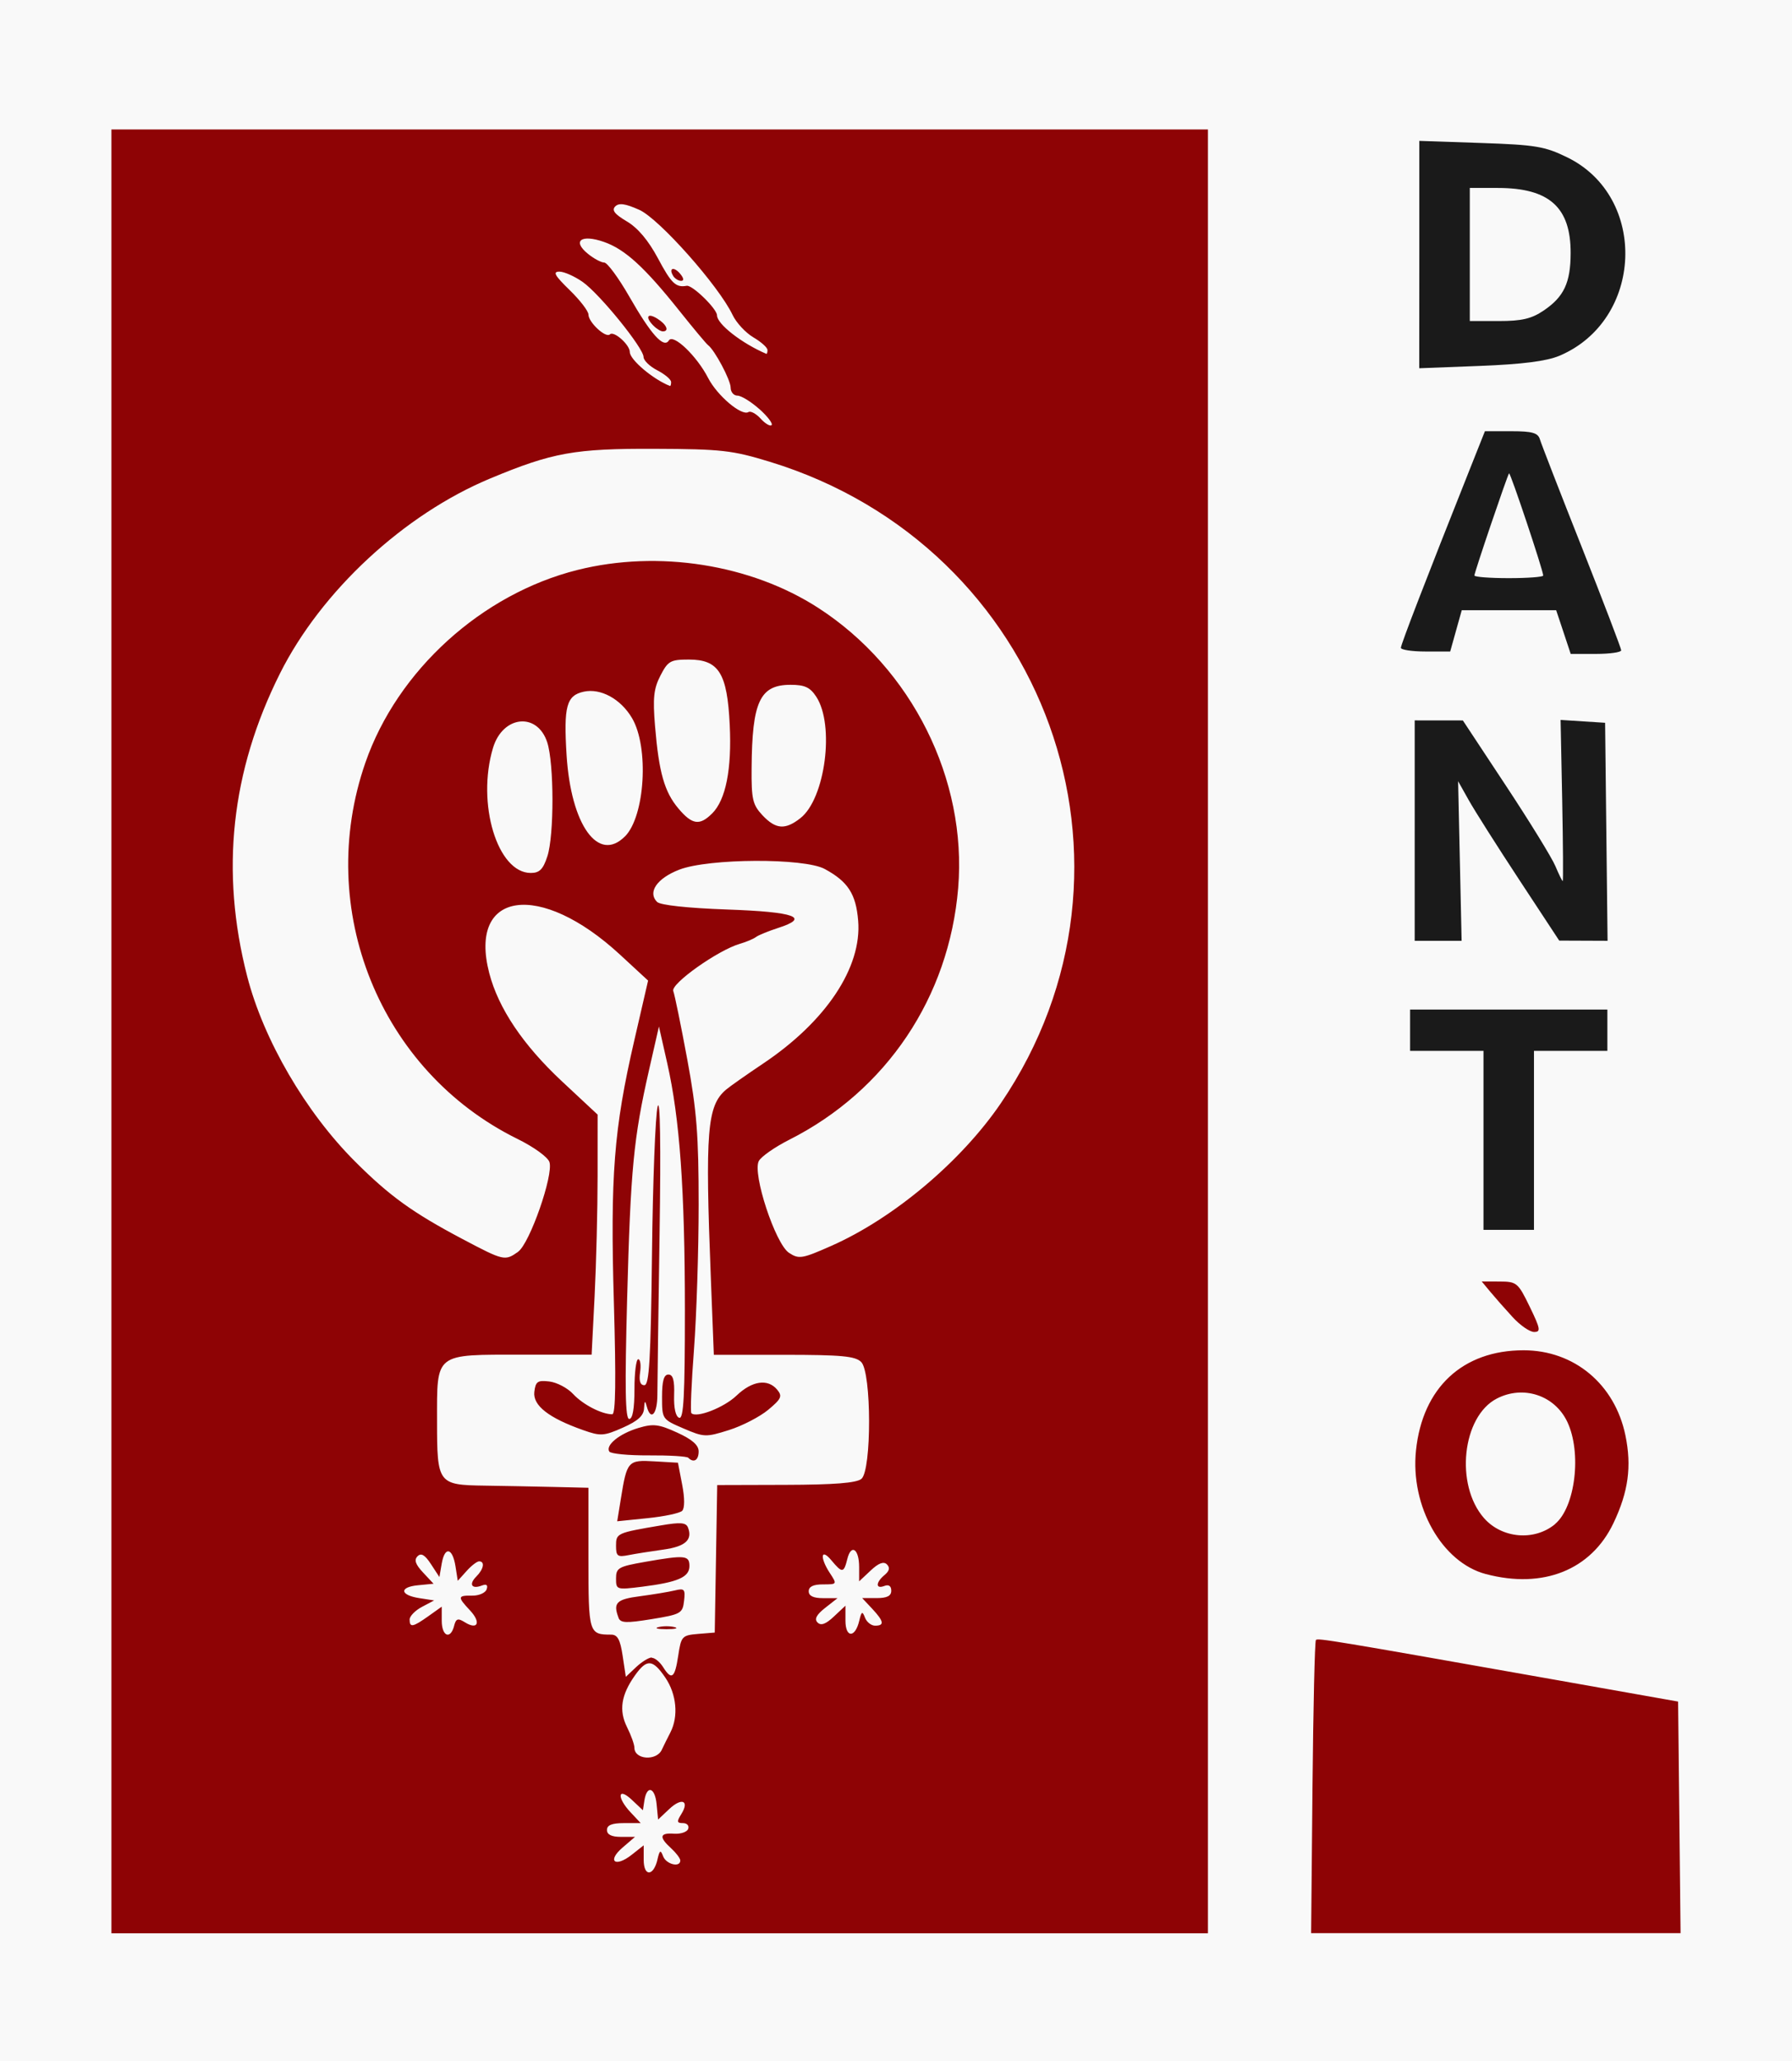
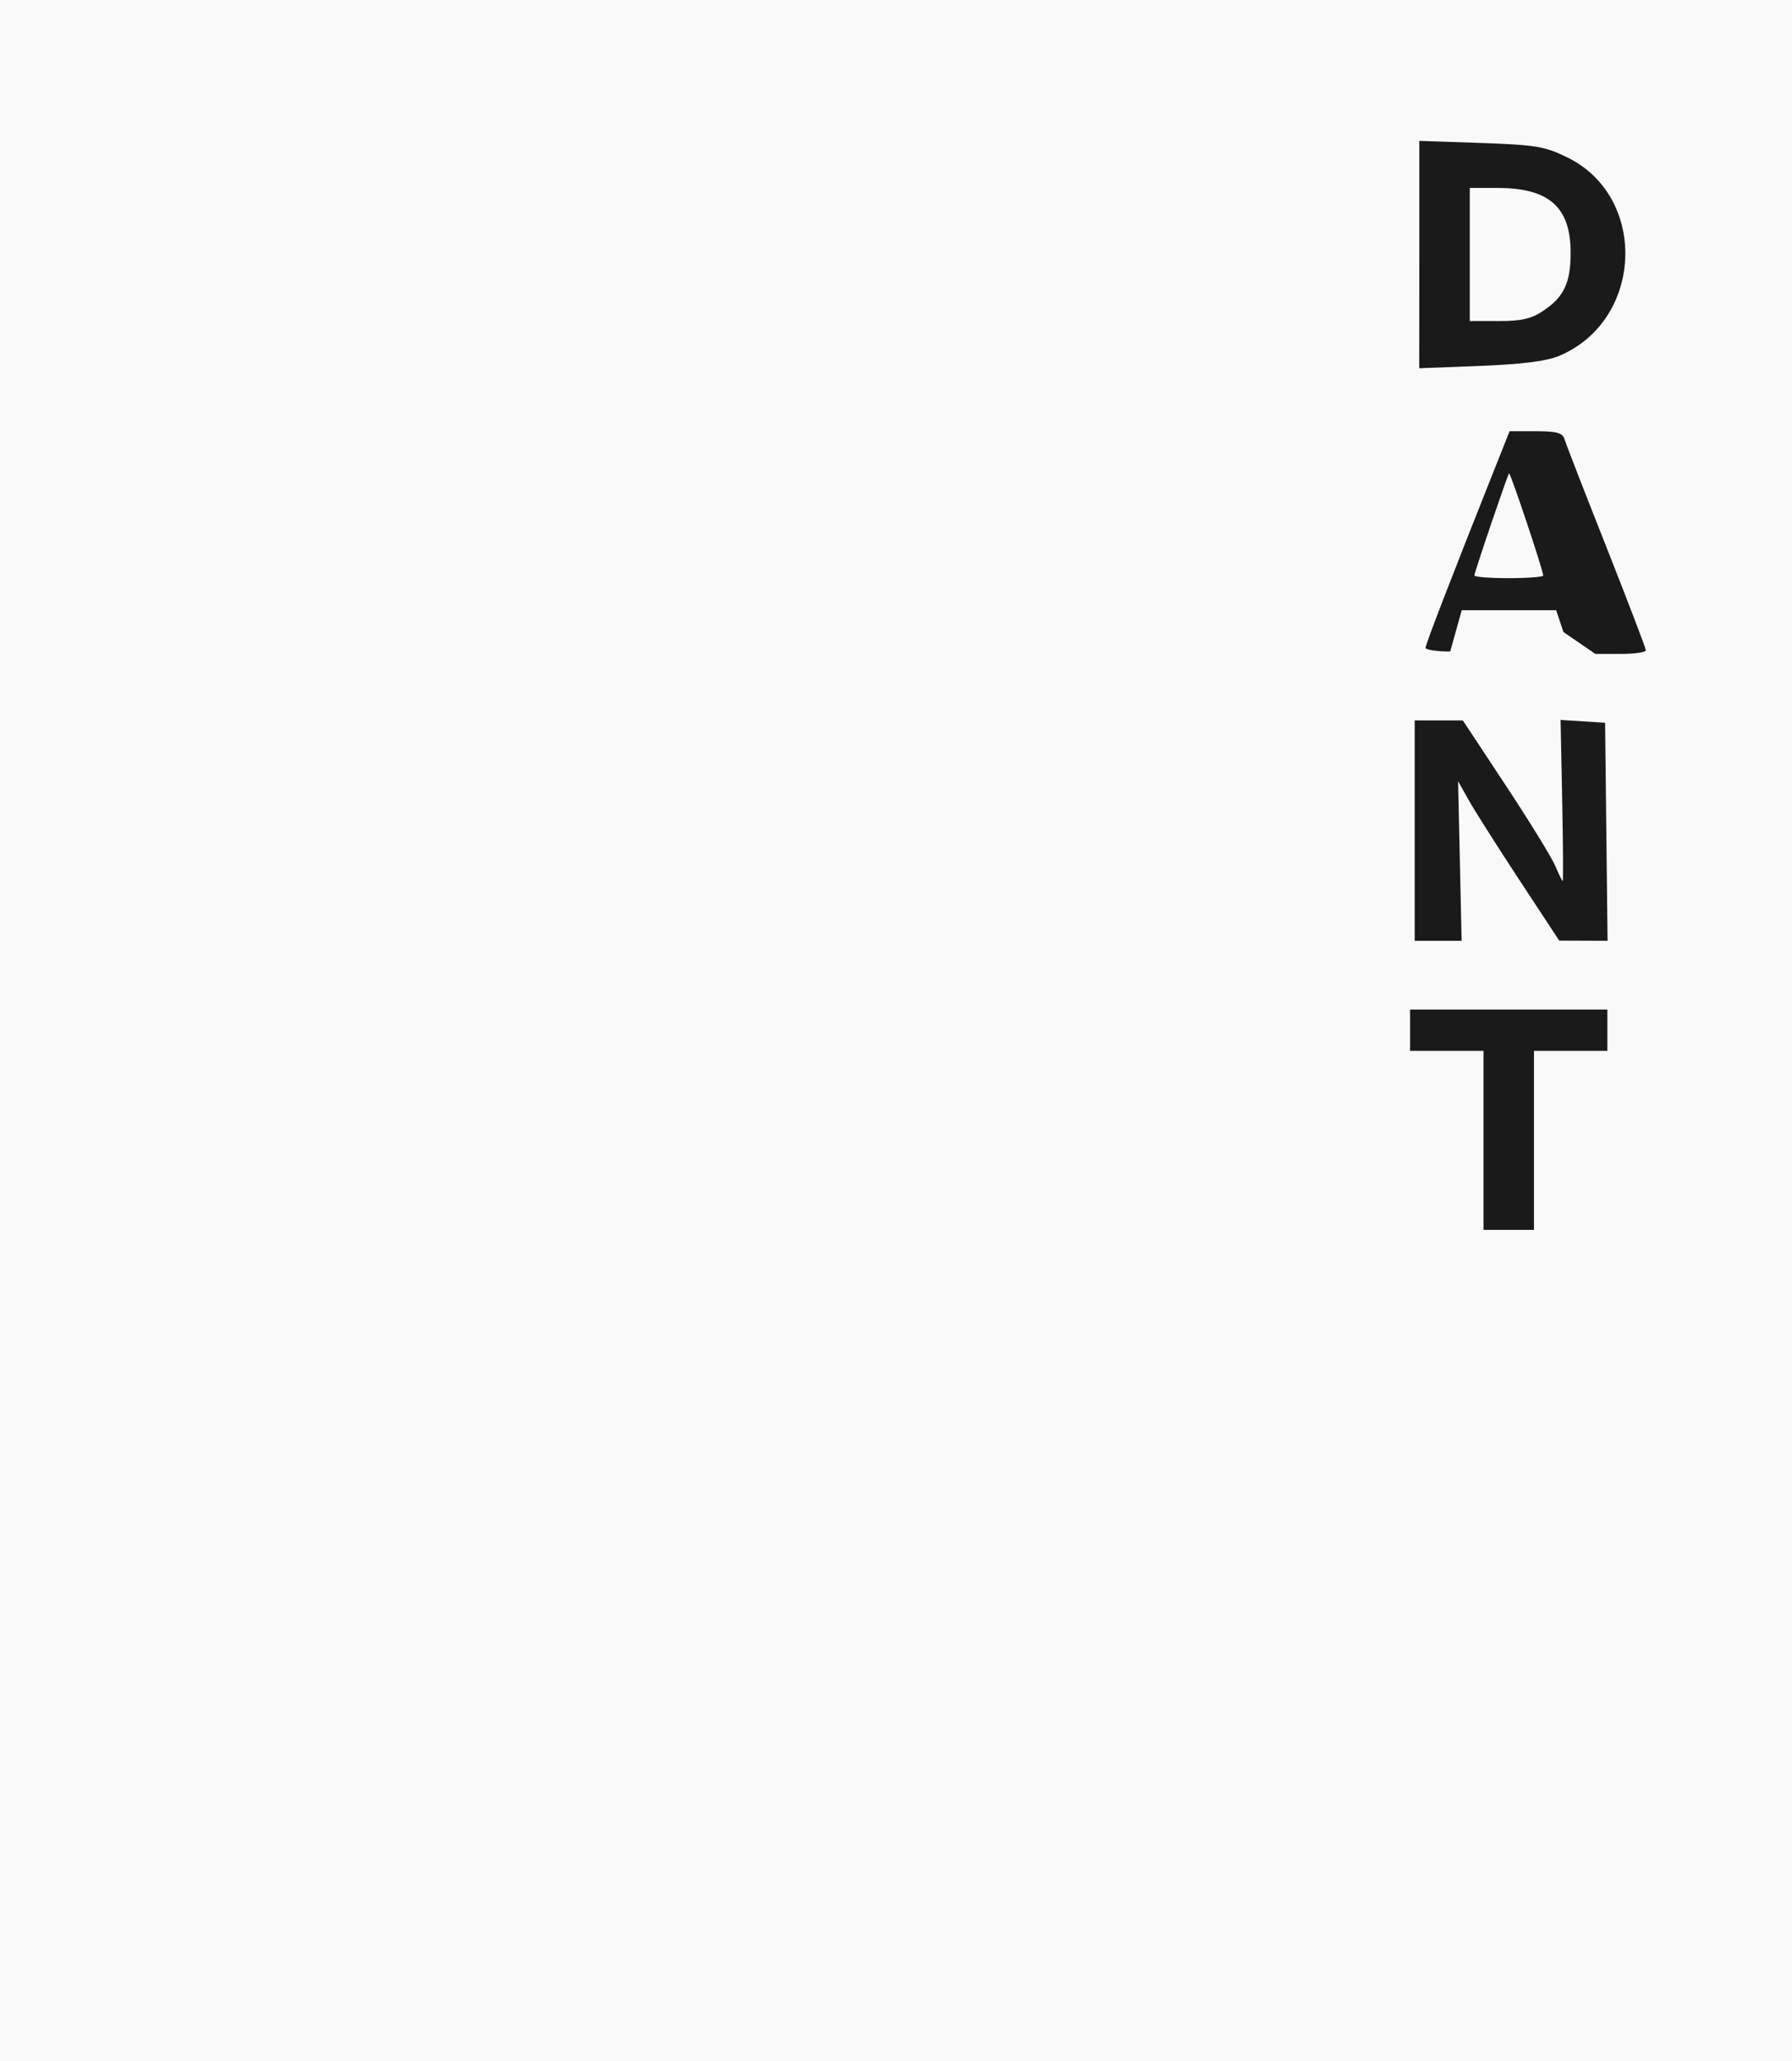
<svg xmlns="http://www.w3.org/2000/svg" width="27.614mm" height="31.75mm" version="1.1" viewBox="0 0 27.614 31.75">
  <rect width="27.614" height="31.75" fill="#f9f9f9" stroke-width=".873" />
-   <path d="m1.717 15.885v-13.891h16.897v27.784h-16.897zm8.414 12.756c0.034-0.145 0.048-0.153 0.088-0.048 0.048 0.124 0.264 0.176 0.264 0.064 0-0.033-0.064-0.117-0.141-0.188-0.191-0.173-0.178-0.241 0.045-0.225 0.103 0.007 0.201-0.026 0.218-0.075 0.017-0.049-0.019-0.088-0.081-0.088-0.094 0-0.098-0.023-0.026-0.138 0.131-0.209 0.008-0.261-0.186-0.078l-0.171 0.161-0.023-0.237c-0.025-0.26-0.15-0.298-0.188-0.057l-0.023 0.151-0.171-0.161c-0.219-0.206-0.234-0.035-0.017 0.195l0.154 0.164h-0.26c-0.184 0-0.26 0.031-0.26 0.106 0 0.071 0.071 0.106 0.216 0.106h0.216l-0.192 0.165c-0.244 0.21-0.114 0.312 0.141 0.111l0.185-0.146v0.223c0 0.263 0.151 0.258 0.213-6e-3zm0.068-1.692c0.027-0.058 0.086-0.177 0.131-0.264 0.128-0.247 0.096-0.589-0.077-0.844-0.195-0.286-0.285-0.293-0.468-0.036-0.214 0.301-0.251 0.541-0.122 0.799 0.062 0.124 0.113 0.266 0.113 0.316 0 0.184 0.34 0.209 0.423 0.03zm-0.154-1.414c0.046 0 0.123 0.064 0.172 0.141 0.132 0.211 0.182 0.174 0.234-0.173 0.045-0.3 0.059-0.315 0.305-0.336l0.258-0.021 0.019-1.136 0.019-1.136 1.057-0.003c0.747-0.002 1.088-0.029 1.165-0.092 0.159-0.132 0.157-1.64-0.003-1.8-0.091-0.091-0.303-0.111-1.191-0.111h-1.08l-0.046-1.178c-0.09-2.272-0.058-2.659 0.235-2.907 0.059-0.05 0.314-0.229 0.566-0.398 0.973-0.65 1.529-1.485 1.469-2.204-0.034-0.412-0.157-0.602-0.515-0.796-0.317-0.172-1.787-0.165-2.241 0.01-0.344 0.133-0.492 0.348-0.343 0.497 0.05 0.05 0.467 0.095 1.079 0.117 1.052 0.037 1.288 0.123 0.784 0.285-0.148 0.048-0.301 0.11-0.339 0.139s-0.15 0.076-0.247 0.104c-0.338 0.098-1.07 0.617-1.027 0.728 0.022 0.058 0.119 0.532 0.216 1.055 0.146 0.788 0.175 1.169 0.175 2.236-7e-5 0.707-0.033 1.712-0.072 2.232-0.04 0.521-0.058 0.961-0.04 0.979 0.079 0.079 0.503-0.086 0.697-0.272 0.239-0.228 0.481-0.263 0.625-0.09 0.083 0.1 0.065 0.141-0.138 0.31-0.129 0.107-0.401 0.248-0.605 0.312-0.355 0.112-0.385 0.111-0.701-0.025-0.329-0.141-0.33-0.143-0.33-0.486 0-0.247 0.028-0.344 0.098-0.344 0.071 0 0.096 0.089 0.088 0.318-0.006 0.199 0.023 0.329 0.078 0.348 0.069 0.023 0.088-0.339 0.088-1.655-6.04e-4 -1.863-0.079-2.952-0.272-3.806l-0.128-0.566-0.153 0.672c-0.238 1.046-0.284 1.526-0.337 3.517-0.037 1.382-0.029 1.856 0.032 1.856 0.053 0 0.081-0.16 0.081-0.46 0-0.253 0.026-0.46 0.058-0.46 0.032 0 0.045 0.09 0.029 0.2-0.02 0.135 0.002 0.2 0.065 0.2 0.076-1.8e-5 0.099-0.392 0.118-2.024 0.013-1.113 0.052-2.134 0.087-2.268 0.039-0.151 0.051 0.59 0.03 1.948-0.018 1.205-0.034 2.327-0.034 2.492-3.94e-4 0.3-0.103 0.411-0.164 0.177-0.025-0.095-0.034-0.088-0.041 0.032-0.006 0.113-0.095 0.194-0.327 0.297-0.294 0.13-0.343 0.133-0.611 0.038-0.531-0.187-0.777-0.379-0.753-0.588 0.019-0.161 0.05-0.183 0.232-0.161 0.116 0.014 0.282 0.101 0.368 0.195 0.15 0.161 0.438 0.31 0.601 0.31 0.052 0 0.059-0.525 0.025-1.714-0.057-1.959-9.203e-4 -2.68 0.315-4.047l0.212-0.919-0.432-0.399c-1.234-1.14-2.344-0.984-2.016 0.283 0.141 0.543 0.52 1.107 1.122 1.669l0.548 0.511-2.014e-4 0.948c-1.401e-4 0.521-0.021 1.353-0.046 1.849l-0.046 0.901h-1.062c-1.369 0-1.32-0.038-1.32 1.027 0 0.96 0.015 0.98 0.733 0.99 0.277 4e-3 0.751 0.013 1.052 0.02l0.548 0.013v1.088c0 1.155 0.006 1.174 0.351 1.174 0.097 0 0.139 0.077 0.176 0.325l0.049 0.325 0.158-0.149c0.087-0.082 0.196-0.149 0.241-0.149zm0.102-0.473c0.068-0.018 0.179-0.018 0.247 0s0.012 0.032-0.124 0.032c-0.136 0-0.192-0.015-0.124-0.032zm-0.616-0.146c-0.087-0.228-0.032-0.283 0.333-0.33 0.204-0.027 0.445-0.067 0.536-0.089 0.147-0.036 0.162-0.019 0.141 0.162-0.022 0.191-0.05 0.207-0.498 0.28-0.394 0.064-0.481 0.061-0.513-0.022zm-0.038-0.603c0-0.163 0.037-0.184 0.448-0.256 0.618-0.108 0.683-0.101 0.683 0.065 0 0.171-0.179 0.249-0.729 0.318-0.395 0.049-0.402 0.047-0.402-0.127zm0-0.503c0-0.194 0.01-0.199 0.695-0.315 0.299-0.051 0.384-0.044 0.414 0.034 0.073 0.19-0.042 0.292-0.379 0.339-0.188 0.026-0.429 0.064-0.536 0.085-0.171 0.034-0.194 0.017-0.194-0.143zm0.074-0.723c0.094-0.585 0.109-0.602 0.518-0.578l0.362 0.021 0.065 0.338c0.04 0.206 0.04 0.363 0 0.403-0.036 0.036-0.276 0.087-0.533 0.113l-0.468 0.048zm1.04-0.633c-0.023-0.023-0.297-0.039-0.61-0.037-0.313 2e-3 -0.586-0.025-0.608-0.059-0.061-0.099 0.156-0.275 0.448-0.363 0.23-0.069 0.313-0.059 0.598 0.071 0.231 0.105 0.331 0.193 0.331 0.29 0 0.135-0.075 0.182-0.159 0.099zm-3.61 2.59c0.03-0.114 0.058-0.124 0.167-0.056 0.199 0.124 0.252 0.002 0.079-0.183-0.196-0.209-0.193-0.231 0.034-0.228 0.103 0.002 0.203-0.042 0.222-0.097 0.023-0.067-0.002-0.086-0.075-0.058-0.156 0.06-0.204-0.019-0.084-0.139 0.114-0.114 0.136-0.234 0.043-0.234-0.033 0-0.12 0.067-0.194 0.15l-0.135 0.15-0.035-0.223c-0.046-0.288-0.165-0.312-0.212-0.044l-0.036 0.209-0.13-0.199c-0.094-0.144-0.152-0.177-0.207-0.121-0.056 0.056-0.032 0.125 0.085 0.25l0.162 0.173-0.237 0.023c-0.296 0.028-0.284 0.152 0.019 0.199l0.227 0.035-0.189 0.1c-0.104 0.055-0.189 0.143-0.189 0.194 0 0.128 0.049 0.119 0.29-0.052l0.205-0.146v0.217c0 0.24 0.134 0.296 0.191 0.079zm6.244-0.08c0.034-0.145 0.048-0.153 0.088-0.048 0.026 0.068 0.096 0.124 0.156 0.124 0.148 0 0.136-0.067-0.045-0.261l-0.154-0.164h0.224c0.159 0 0.224-0.033 0.224-0.114 0-0.072-0.039-0.099-0.106-0.073-0.138 0.053-0.136-0.054 0.003-0.169 0.075-0.062 0.086-0.113 0.036-0.163-0.05-0.05-0.129-0.02-0.25 0.094l-0.178 0.167v-0.22c0-0.279-0.123-0.363-0.182-0.125-0.055 0.22-0.078 0.222-0.246 0.021-0.163-0.196-0.181-0.044-0.023 0.197 0.113 0.172 0.112 0.174-0.106 0.174-0.149 0-0.22 0.034-0.22 0.106 0 0.072 0.072 0.106 0.222 0.106h0.222l-0.191 0.15c-0.135 0.106-0.169 0.173-0.117 0.225 0.053 0.053 0.128 0.025 0.252-0.092l0.178-0.167v0.23c0 0.269 0.15 0.27 0.213 0.001zm-5.257-5.684c0.178-0.125 0.547-1.179 0.483-1.38-0.024-0.077-0.242-0.234-0.494-0.358-2.12-1.044-3.127-3.538-2.342-5.796 0.493-1.419 1.791-2.597 3.268-2.967 1.245-0.312 2.672-0.087 3.711 0.585 1.441 0.931 2.294 2.64 2.155 4.315-0.14 1.682-1.105 3.12-2.602 3.876-0.222 0.112-0.434 0.26-0.47 0.328-0.102 0.192 0.255 1.276 0.465 1.414 0.153 0.1 0.2 0.093 0.652-0.107 0.962-0.425 2.004-1.302 2.614-2.199 2.478-3.65 0.701-8.576-3.564-9.879-0.577-0.176-0.742-0.195-1.767-0.199-1.235-0.005-1.577 0.056-2.537 0.456-1.333 0.555-2.606 1.736-3.242 3.005-0.754 1.506-0.921 3.048-0.505 4.664 0.252 0.978 0.9 2.092 1.663 2.853 0.532 0.532 0.888 0.788 1.652 1.192 0.64 0.338 0.656 0.342 0.86 0.198zm0.45-6.088c0.107-0.323 0.105-1.434-0.002-1.76-0.154-0.467-0.685-0.411-0.835 0.088-0.256 0.855 0.067 1.926 0.582 1.926 0.134 0 0.19-0.055 0.255-0.254zm1.196-0.308c0.31-0.31 0.374-1.376 0.109-1.824-0.174-0.295-0.483-0.463-0.744-0.406-0.266 0.058-0.311 0.225-0.264 0.979 0.068 1.076 0.488 1.662 0.898 1.251zm2.705-0.283c0.382-0.301 0.53-1.433 0.243-1.87-0.095-0.145-0.177-0.183-0.396-0.183-0.472 0-0.593 0.257-0.6 1.284-0.004 0.479 0.016 0.563 0.167 0.725 0.205 0.218 0.351 0.229 0.586 0.044zm-1.362-0.07c0.211-0.211 0.305-0.68 0.272-1.365-0.038-0.798-0.168-1.007-0.63-1.007-0.283 0-0.322 0.022-0.438 0.247-0.104 0.202-0.119 0.345-0.083 0.778 0.059 0.712 0.144 1.013 0.36 1.269 0.211 0.251 0.328 0.268 0.518 0.078zm0.727-6.231c-0.127-0.113-0.278-0.206-0.336-0.206s-0.105-0.056-0.105-0.124c-2.01e-4 -0.117-0.246-0.578-0.348-0.654-0.026-0.019-0.226-0.258-0.443-0.53-0.537-0.673-0.838-0.947-1.162-1.06-0.349-0.121-0.492-0.017-0.248 0.182 0.092 0.075 0.205 0.136 0.253 0.136 0.047 0 0.22 0.235 0.385 0.522 0.336 0.587 0.532 0.805 0.611 0.678 0.067-0.109 0.43 0.238 0.605 0.578 0.14 0.272 0.516 0.59 0.621 0.525 0.034-0.021 0.119 0.025 0.189 0.102 0.07 0.077 0.146 0.121 0.168 0.099 0.023-0.023-0.062-0.134-0.189-0.248zm-1.628-1.281c-0.135-0.135-0.098-0.208 0.057-0.111 0.143 0.089 0.189 0.196 0.085 0.196-0.031 0-0.095-0.038-0.141-0.085zm0.269 0.864c0-0.038-0.095-0.118-0.212-0.179-0.117-0.06-0.212-0.153-0.212-0.205 0-0.138-0.674-0.97-0.938-1.156-0.124-0.087-0.285-0.159-0.359-0.159-0.106 0-0.072 0.06 0.157 0.283 0.16 0.155 0.291 0.326 0.291 0.378 0 0.12 0.268 0.368 0.331 0.305 0.059-0.059 0.306 0.159 0.306 0.272 0 0.118 0.358 0.421 0.619 0.523 0.01 0.004 0.018-0.024 0.018-0.062zm1.485-0.493c0-0.037-0.098-0.124-0.217-0.194-0.119-0.07-0.264-0.226-0.321-0.347-0.211-0.444-1.129-1.478-1.435-1.616-0.216-0.097-0.314-0.111-0.372-0.054-0.058 0.058-0.011 0.119 0.178 0.231 0.17 0.1 0.332 0.293 0.48 0.569 0.206 0.387 0.276 0.454 0.443 0.423 0.086-0.016 0.467 0.355 0.467 0.455 0 0.134 0.382 0.432 0.76 0.593 0.01 0.004 0.018-0.023 0.018-0.059zm-1.452-1.14c-0.076-0.123 0.011-0.149 0.108-0.032 0.056 0.067 0.061 0.108 0.014 0.108-0.041 0-0.096-0.034-0.122-0.075zm9.851 23.284c0.012-1.233 0.035-2.257 0.053-2.274 0.031-0.031 0.245 0.004 3.708 0.617l1.873 0.332 0.038 3.567-5.693 1e-4zm2.671-3.289c-0.677-0.179-1.166-1.045-1.076-1.905 0.101-0.966 0.72-1.542 1.658-1.542 0.78 0 1.406 0.523 1.569 1.31 0.099 0.478 0.046 0.869-0.184 1.352-0.344 0.723-1.085 1.018-1.966 0.785zm1.066-0.77c0.314-0.261 0.415-1.101 0.189-1.576-0.195-0.409-0.678-0.568-1.086-0.357-0.534 0.276-0.647 1.328-0.197 1.841 0.276 0.314 0.776 0.357 1.095 0.093zm-0.654-3.189c-0.116-0.126-0.27-0.301-0.343-0.389l-0.132-0.159 0.276 0.001c0.264 0.001 0.284 0.018 0.464 0.389 0.165 0.34 0.173 0.388 0.067 0.388-0.067 0-0.216-0.103-0.332-0.23z" fill="#8e0305" stroke-width=".071" />
-   <path d="m22.86 17.565v-1.379h-1.131v-0.636h3.04v0.636h-1.131v2.757h-0.778zm-1.06-4.772v-1.697l0.742 8.02e-4 0.665 1.007c0.366 0.554 0.708 1.11 0.761 1.237 0.053 0.126 0.104 0.23 0.113 0.23 0.009 1.8e-5 0.005-0.559-0.008-1.241l-0.025-1.241 0.686 0.044 0.019 1.679 0.019 1.679-0.745-0.003-0.615-0.935c-0.338-0.514-0.689-1.067-0.779-1.228l-0.164-0.292 0.054 2.458h-0.723v-1.697zm2.292-3.058-0.112-0.336h-1.455l-0.089 0.318-0.089 0.318h-0.38c-0.209 0-0.38-0.026-0.38-0.057 0-0.051 0.388-1.057 1.063-2.753l0.232-0.583h0.405c0.324 0 0.412 0.025 0.442 0.124 0.02 0.068 0.31 0.815 0.645 1.66 0.334 0.845 0.608 1.561 0.608 1.591 9e-6 0.03-0.175 0.055-0.389 0.055h-0.389zm-0.312-0.871c0-0.077-0.508-1.596-0.526-1.573-0.028 0.035-0.534 1.525-0.534 1.573 0 0.023 0.239 0.041 0.53 0.041 0.292 0 0.53-0.018 0.53-0.04zm-1.909-4.943v-1.751l0.946 0.032c0.846 0.029 0.987 0.052 1.334 0.222 1.25 0.611 1.173 2.512-0.124 3.057-0.196 0.082-0.571 0.13-1.22 0.155l-0.937 0.036zm1.915 0.863c0.313-0.211 0.416-0.428 0.417-0.885 0.002-0.707-0.33-1.004-1.123-1.004h-0.431v2.05h0.449c0.35 0 0.502-0.035 0.688-0.161z" fill="#1a1a1a" stroke-width=".071" />
+   <path d="m22.86 17.565v-1.379h-1.131v-0.636h3.04v0.636h-1.131v2.757h-0.778zm-1.06-4.772v-1.697l0.742 8.02e-4 0.665 1.007c0.366 0.554 0.708 1.11 0.761 1.237 0.053 0.126 0.104 0.23 0.113 0.23 0.009 1.8e-5 0.005-0.559-0.008-1.241l-0.025-1.241 0.686 0.044 0.019 1.679 0.019 1.679-0.745-0.003-0.615-0.935c-0.338-0.514-0.689-1.067-0.779-1.228l-0.164-0.292 0.054 2.458h-0.723v-1.697zm2.292-3.058-0.112-0.336h-1.455l-0.089 0.318-0.089 0.318c-0.209 0-0.38-0.026-0.38-0.057 0-0.051 0.388-1.057 1.063-2.753l0.232-0.583h0.405c0.324 0 0.412 0.025 0.442 0.124 0.02 0.068 0.31 0.815 0.645 1.66 0.334 0.845 0.608 1.561 0.608 1.591 9e-6 0.03-0.175 0.055-0.389 0.055h-0.389zm-0.312-0.871c0-0.077-0.508-1.596-0.526-1.573-0.028 0.035-0.534 1.525-0.534 1.573 0 0.023 0.239 0.041 0.53 0.041 0.292 0 0.53-0.018 0.53-0.04zm-1.909-4.943v-1.751l0.946 0.032c0.846 0.029 0.987 0.052 1.334 0.222 1.25 0.611 1.173 2.512-0.124 3.057-0.196 0.082-0.571 0.13-1.22 0.155l-0.937 0.036zm1.915 0.863c0.313-0.211 0.416-0.428 0.417-0.885 0.002-0.707-0.33-1.004-1.123-1.004h-0.431v2.05h0.449c0.35 0 0.502-0.035 0.688-0.161z" fill="#1a1a1a" stroke-width=".071" />
</svg>